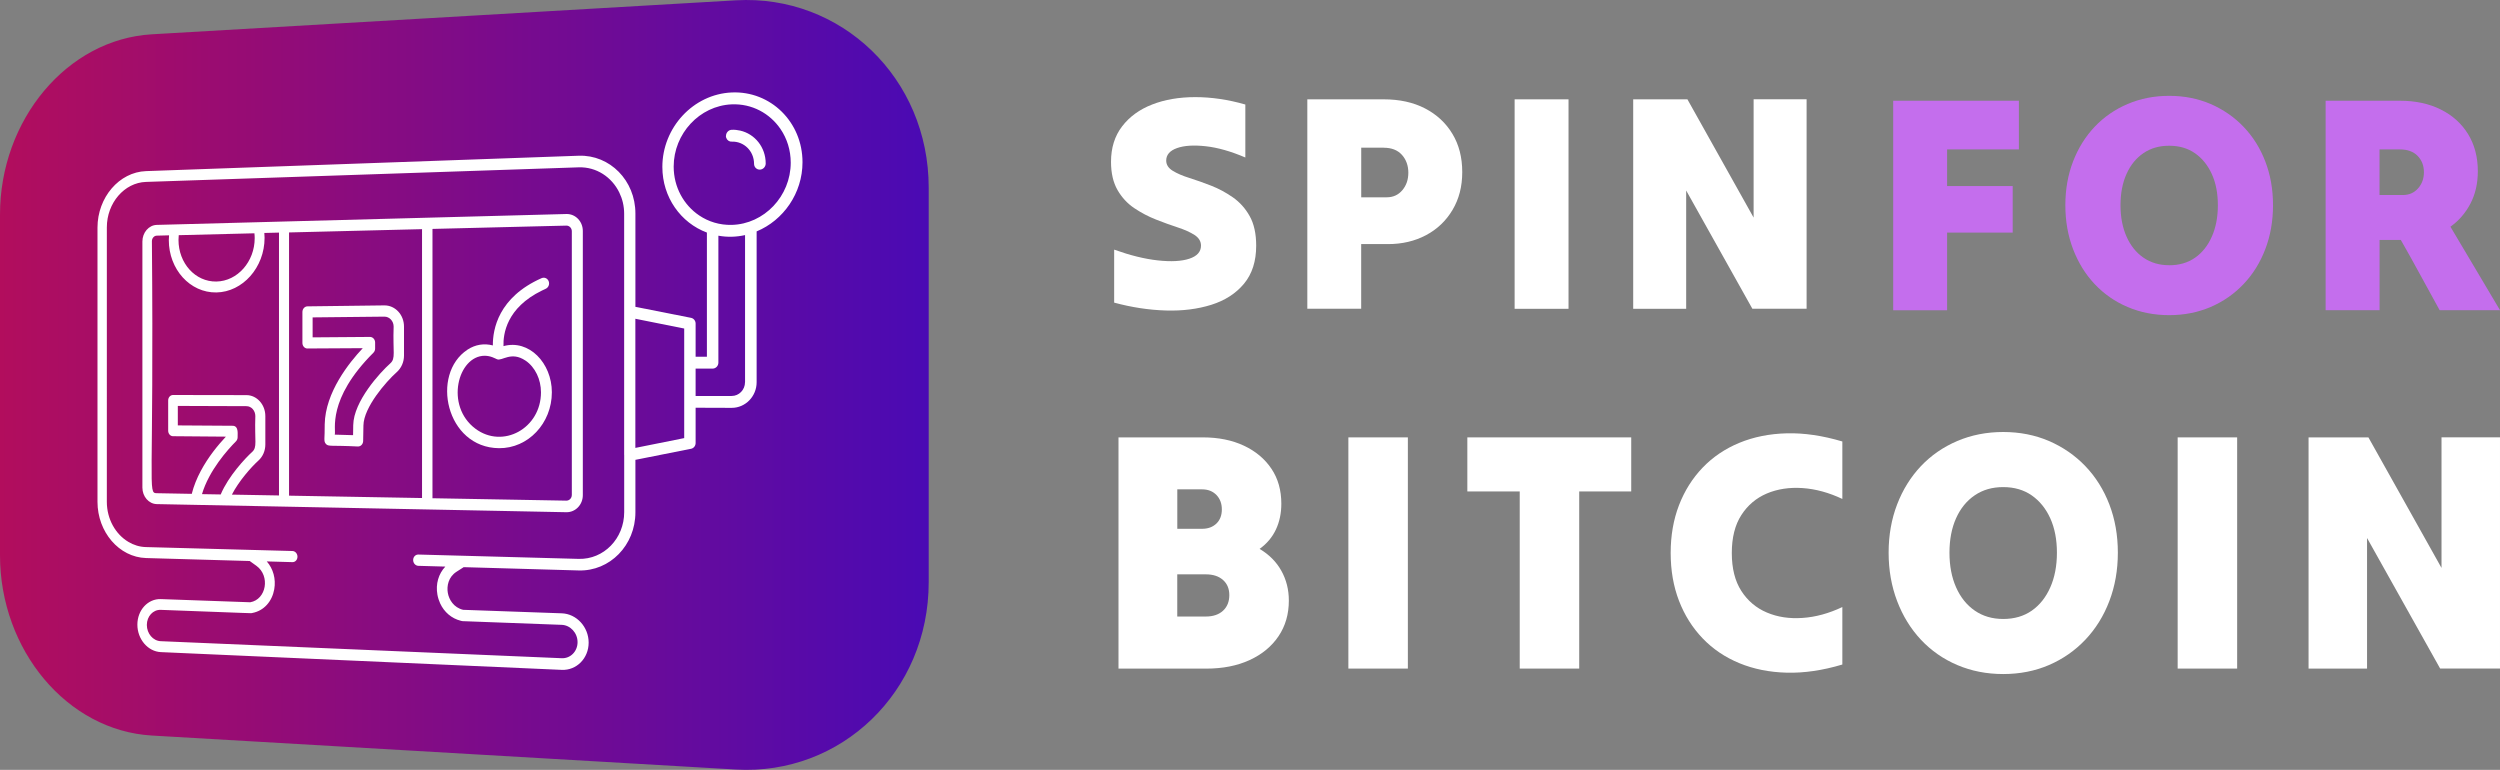
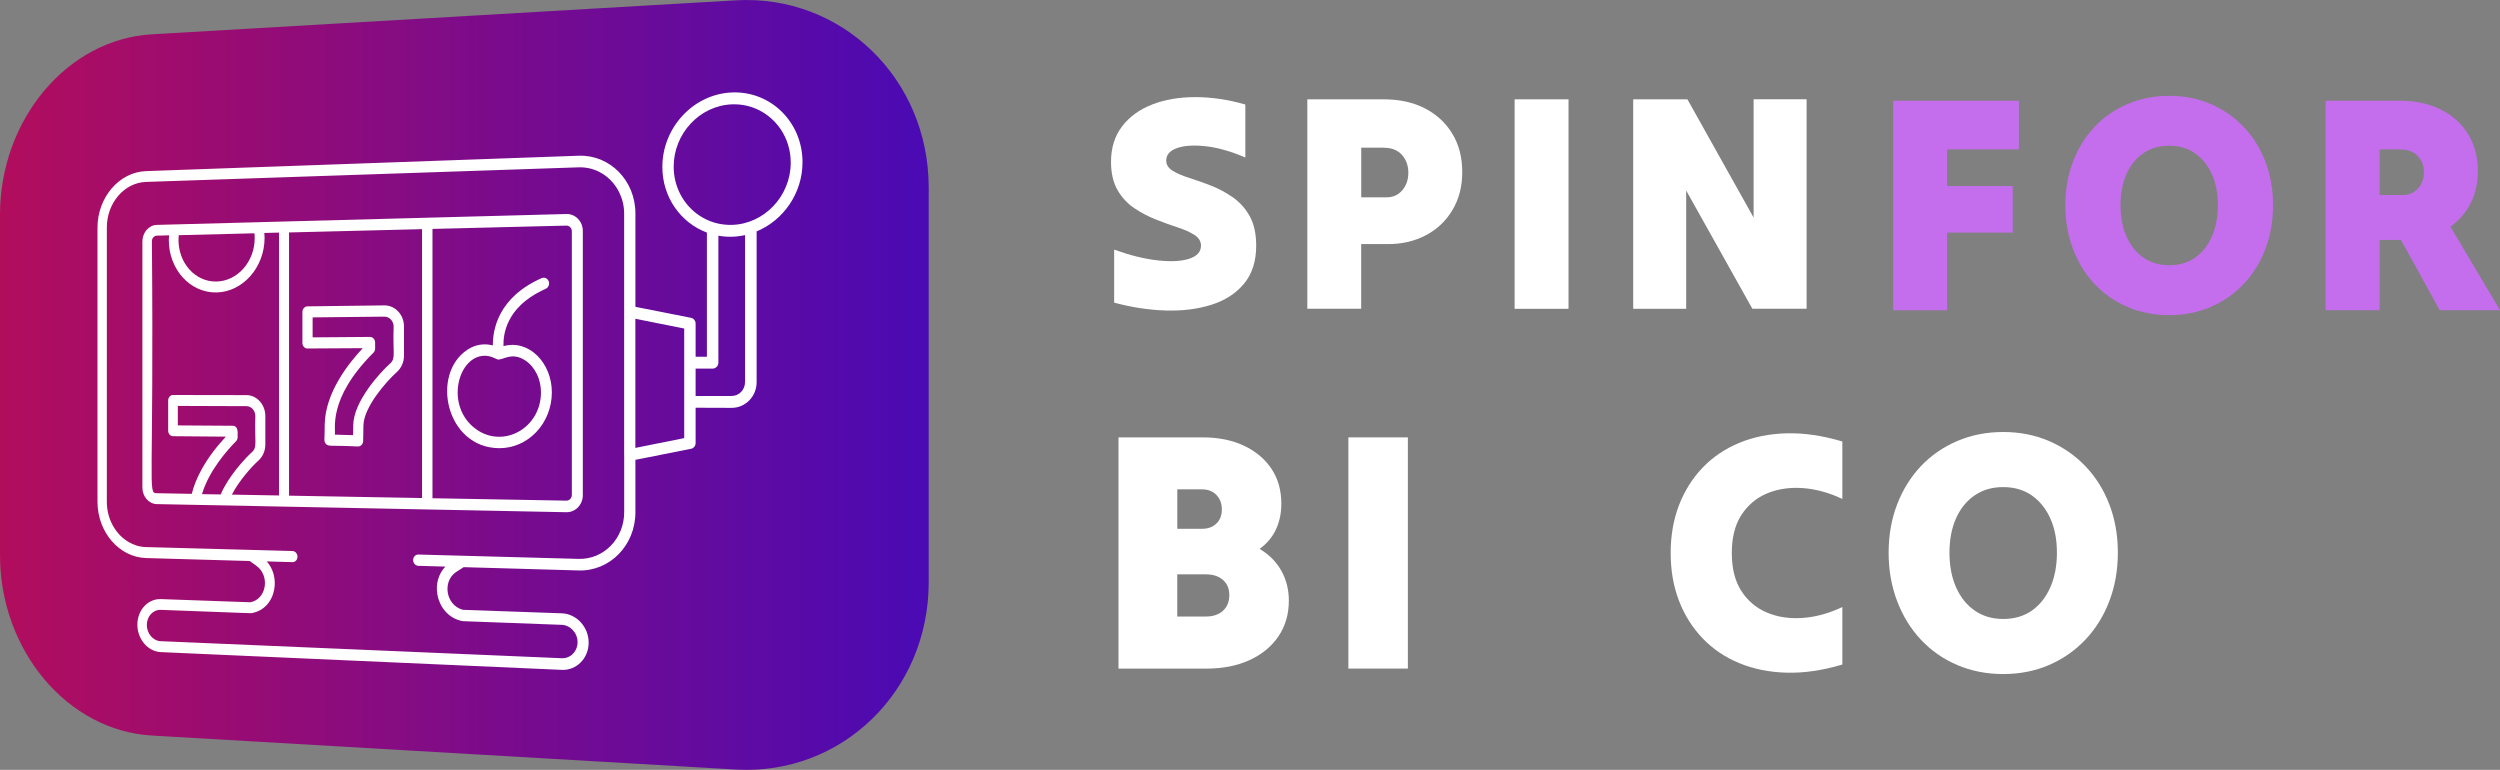
<svg xmlns="http://www.w3.org/2000/svg" id="Layer_2" data-name="Layer 2" viewBox="0 0 622.4 191.66">
  <rect x="0" y="0" width="622.4" height="191.66" fill="#808080" stroke="none" />
  <defs>
    <style>
      .cls-1 {
        fill: url(#linear-gradient);
      }

      .cls-1, .cls-2, .cls-3 {
        stroke-width: 0px;
      }

      .cls-2 {
        fill: #fff;
      }

      .cls-3 {
        fill: #c46eed;
      }
    </style>
    <linearGradient id="linear-gradient" x1="0" y1="95.83" x2="231.21" y2="95.83" gradientUnits="userSpaceOnUse">
      <stop offset="0" stop-color="#b20d5d" />
      <stop offset="1" stop-color="#4a0ab4" />
    </linearGradient>
  </defs>
  <g id="Layer_1-2" data-name="Layer 1">
    <g>
      <path class="cls-1" d="m183.18,191.58l-145.37-8.46C16.69,181.89,0,161.81,0,138.24V53.42C0,29.85,16.69,9.77,37.81,8.54L183.18.08c26.18-1.52,48.03,19.33,48.03,46.63v98.24c0,27.3-21.84,48.16-48.03,46.63Z" />
      <g>
        <path class="cls-2" d="m141,53.28l-101.97,2.71c-1.98.05-3.58,1.91-3.58,4.13v61.27c0,2.23,1.6,4.07,3.58,4.11l37.45.74,64.52,1.28c2.26.04,4.1-1.86,4.1-4.25V57.51c0-2.39-1.84-4.29-4.1-4.23h0Zm-96.49,5.27l18.83-.47c.05.4.07.8.07,1.2,0,5.87-4.29,10.72-9.54,10.81s-9.43-4.56-9.43-10.36c0-.4.02-.8.06-1.19Zm5.78,64.46c1.75-5.9,6.41-11.08,8.47-13.15.25-.26.4-.62.4-1.01-.08-.4.43-2.83-1.23-2.85l-13.66-.09v-4.85l17.09.06c1.22,0,2.21,1.11,2.21,2.47-.22,6.36.55,7.72-.82,8.95-1.58,1.43-5.86,5.94-7.8,10.56l-4.67-.08h0Zm19.18.34l-11.74-.21c1.74-3.38,4.8-6.84,6.6-8.47,0,0,.02-.02.03-.03,1.08-.98,1.7-2.43,1.7-3.99v-7.06c0-2.87-2.11-5.21-4.69-5.22l-18.3-.03c-.66,0-1.2.6-1.2,1.35v7.55c0,.75.54,1.36,1.2,1.36l13.17.11c-.97,1.03-2.07,2.3-3.17,3.75-2.18,2.89-4.33,6.52-5.33,10.49l-8.72-.16c-2.31-.04-.67-.96-1.2-62.74,0-.74.54-1.36,1.2-1.38l3.07-.08c-.03.39-.06.79-.06,1.19,0,7.28,5.29,13.13,11.83,13.03s12.01-6.2,12.01-13.6c0-.41-.03-.81-.06-1.21l3.65-.09v65.42Zm35.6.64l-33.11-.59V57.87l33.11-.82v66.94Zm37.29-.77c0,.8-.61,1.43-1.37,1.42l-33.32-.6V56.99l25.06-.62,8.26-.2c.75-.02,1.37.61,1.37,1.41v65.65h0Z" />
-         <path class="cls-2" d="m180.72,33.84c0,.16.03.32.08.46.19.58.72.99,1.36.96,3.07-.11,5.57,2.37,5.57,5.53,0,.82.65,1.46,1.45,1.44s1.45-.71,1.45-1.53c0-4.06-2.72-7.37-6.37-8.19-.67-.15-1.37-.23-2.09-.2-.79.03-1.43.72-1.43,1.53h0Z" />
        <path class="cls-2" d="m76.56,86.76l13.76-.08c-3.39,3.59-9.34,10.99-9.48,18.96.04,3.61-.33,4.16.28,4.86.65.75,1.15.31,7.99.66,0,0,.02,0,.02,0,.7,0,1.26-.6,1.28-1.36l.07-3.89c.08-4.51,5.62-10.88,8.29-13.26,1.15-1.02,1.81-2.52,1.81-4.13v-7.22c0-2.94-2.2-5.3-4.9-5.27l-19.13.24c-.69,0-1.26.63-1.26,1.4v7.72c0,.76.56,1.38,1.26,1.38h0Zm1.26-7.74l17.87-.19c1.27-.01,2.31,1.1,2.31,2.49-.23,6.46.57,7.89-.85,9.16-2.54,2.27-9.11,9.42-9.21,15.36l-.04,2.5-4.56-.13c.4-1.04-2.06-8.74,9.63-20.4.27-.27.42-.64.42-1.04v-1.5c0-.77-.58-1.39-1.28-1.39l-14.28.11v-4.96Z" />
        <path class="cls-2" d="m122.71,86c-2.18-.57-4.36-.23-6.31,1.04-9.27,6.1-5.39,24.41,7.83,24.54,7.23.07,13.16-6.17,13.16-13.92,0-7.28-5.7-13.24-12.04-11.49-.11-3,.75-9.54,9.57-13.83.3-.15.61-.3.93-.44.7-.31,1.03-1.15.75-1.88-.25-.64-.88-.99-1.51-.85-.09.02-.17.05-.26.08-10.76,4.77-12.16,12.73-12.13,16.74h0Zm8.12,3.77c1.2.81,2.17,1.99,2.84,3.38.65,1.35,1.01,2.91,1.01,4.52,0,9.01-9.52,14.15-16.32,9.06-7.66-5.73-4.36-18.13,2.29-18.16,1.54,0,2.59.67,3.09.87,1.26.52,3.5-2.08,7.08.33Z" />
        <path class="cls-2" d="m182.16,23.02c-9.56.42-17.26,8.74-17.26,18.54,0,7.57,4.6,13.93,11.09,16.34v30.92h-2.81s0-8.26,0-8.26c0-.7-.48-1.3-1.14-1.43l-13.85-2.74v-23.25c0-8.2-6.36-14.64-14.11-14.37l-107.73,3.83c-6.68.24-12.08,6.55-12.08,14.07v68.26c0,7.53,5.39,13.8,12.08,14l25.82.74,1.67,1.2c3.48,2.51,2.48,8.37-1.54,9.07l-22.26-.79c-3.22-.11-5.84,2.74-5.84,6.36s2.61,6.69,5.84,6.84l99.82,4.42c3.68.16,6.69-2.88,6.69-6.78s-3.01-7.17-6.69-7.3l-24.56-.87c-2.35-.56-3.51-2.53-3.81-4.2-.3-1.69.11-3.96,2.17-5.28l1.78-1.14,28.64.82c7.75.22,14.11-6.27,14.11-14.47v-13.07l13.85-2.75c.66-.13,1.14-.73,1.14-1.43v-8.79l8.97.03c3.42.01,6.22-2.85,6.22-6.38v-37.55c6.64-2.75,11.42-9.48,11.42-17.22,0-10.01-7.95-17.8-17.63-17.37h0Zm-26.76,90.23h0v14.25c0,6.59-5.1,11.81-11.33,11.64l-39.91-1.08c-.72-.02-1.3.59-1.3,1.37s.58,1.42,1.3,1.44l6.71.19c-1.69,1.79-2.45,4.32-1.97,7,.14.77.38,1.49.68,2.16,1,2.17,2.83,3.75,5.14,4.33.13.05.26.08.39.09l24.73.92c2.17.08,3.95,2.01,3.95,4.31s-1.77,4.1-3.95,4l-99.83-4.24c-1.91-.08-3.45-1.89-3.45-4.04s1.55-3.83,3.45-3.76c23.89.86,22.41.9,22.79.78,2.92-.54,4.95-2.89,5.48-5.91.45-2.58-.26-5.1-1.86-6.93l6.39.18c.69.02,1.25-.58,1.25-1.35s-.56-1.4-1.25-1.42l-36.49-.98c-1.57-.04-3.04-.51-4.35-1.29-3.19-1.89-5.37-5.67-5.37-9.97V56.6c0-6.06,4.35-11.13,9.73-11.31l107.73-3.63c4.41-.15,8.25,2.42,10.12,6.27.77,1.58,1.21,3.37,1.21,5.28v60.04Zm14.94-4.18l-12.16,2.44v-32.15l12.16,2.43v27.28Zm15.14-13.91c0,1.89-1.5,3.43-3.33,3.42h-8.97v-6.81h4.24c.79-.01,1.43-.67,1.43-1.49v-31.6c1.07.19,2.18.29,3.32.26s2.24-.17,3.32-.41v36.62Zm-3.32-39.17c-3,.07-5.78-.8-8.08-2.35-3.84-2.58-6.36-7.04-6.36-12.17,0-8.2,6.45-15.15,14.44-15.49,5.04-.21,9.51,2.24,12.17,6.16,1.6,2.35,2.53,5.23,2.53,8.36,0,8.35-6.63,15.3-14.7,15.49h0Z" />
      </g>
    </g>
    <g>
      <g>
        <path class="cls-2" d="m312.74,61.16c0,3.89-1.01,7.04-3.03,9.47-2.02,2.43-4.73,4.18-8.13,5.25-3.4,1.07-7.2,1.55-11.39,1.42-4.19-.13-8.46-.78-12.81-1.96v-13.19c3.99,1.43,7.62,2.33,10.89,2.68,3.27.36,5.88.22,7.82-.42,1.94-.64,2.91-1.73,2.91-3.26,0-1.07-.54-1.96-1.61-2.65-1.07-.69-2.47-1.32-4.18-1.88-1.71-.56-3.52-1.21-5.41-1.96-1.89-.74-3.69-1.69-5.41-2.84-1.71-1.15-3.11-2.66-4.18-4.52-1.07-1.87-1.61-4.2-1.61-7.02,0-3.48.92-6.42,2.76-8.82,1.84-2.4,4.33-4.22,7.48-5.44,3.14-1.23,6.72-1.84,10.74-1.84s8.17.61,12.46,1.84v13.19c-3.58-1.53-6.86-2.47-9.85-2.8-2.99-.33-5.38-.18-7.17.46-1.79.64-2.68,1.68-2.68,3.11,0,1.02.54,1.87,1.61,2.53,1.07.66,2.47,1.27,4.18,1.8,1.71.54,3.51,1.18,5.41,1.92,1.89.74,3.69,1.71,5.41,2.91,1.71,1.2,3.11,2.76,4.18,4.68,1.07,1.92,1.61,4.36,1.61,7.32Z" />
        <path class="cls-2" d="m325.47,76.88V24.73h19.02c3.94,0,7.36.75,10.28,2.26,2.91,1.51,5.19,3.62,6.82,6.33,1.64,2.71,2.45,5.88,2.45,9.51s-.81,6.72-2.42,9.43c-1.61,2.71-3.81,4.81-6.6,6.29-2.79,1.48-5.94,2.22-9.47,2.22h-6.67v16.1h-13.42Zm19.02-40.11h-5.6v12.35h6.36c1.58,0,2.88-.59,3.87-1.76,1-1.18,1.5-2.63,1.5-4.37s-.54-3.27-1.61-4.45c-1.07-1.18-2.58-1.76-4.52-1.76Z" />
        <path class="cls-2" d="m377.08,76.88V24.73h13.42v52.15h-13.42Z" />
        <path class="cls-2" d="m406.6,76.88V24.73h13.5c2.71,4.86,5.46,9.77,8.24,14.72,2.79,4.96,5.53,9.87,8.24,14.72v-29.45h13.19v52.15h-13.5c-2.71-4.86-5.46-9.76-8.24-14.72-2.79-4.96-5.54-9.87-8.24-14.72v29.45h-13.19Z" />
      </g>
      <g>
        <path class="cls-2" d="m278.46,166.45v-57.56h20.99c3.89,0,7.31.69,10.24,2.07,2.93,1.38,5.22,3.3,6.86,5.76,1.64,2.45,2.45,5.35,2.45,8.68,0,2.37-.45,4.52-1.35,6.43-.9,1.92-2.26,3.53-4.06,4.82,2.37,1.41,4.18,3.23,5.42,5.46,1.24,2.23,1.86,4.7,1.86,7.41,0,3.39-.86,6.35-2.58,8.89-1.72,2.54-4.12,4.52-7.2,5.93-3.08,1.41-6.67,2.12-10.79,2.12h-21.84Zm25.73-39.62c0-1.47-.45-2.67-1.35-3.6-.9-.93-2.09-1.4-3.56-1.4h-6.18v9.82h6.18c1.47,0,2.65-.44,3.56-1.31.9-.87,1.35-2.04,1.35-3.51Zm1.86,21.33c0-1.58-.52-2.84-1.57-3.77-1.04-.93-2.47-1.4-4.28-1.4h-7.11v10.5h7.11c1.81,0,3.23-.48,4.28-1.44,1.04-.96,1.57-2.26,1.57-3.89Z" />
        <path class="cls-2" d="m335.69,166.45v-57.56h14.81v57.56h-14.81Z" />
-         <path class="cls-2" d="m378.35,166.45v-44.1h-13.04v-13.46h40.8v13.46h-12.95v44.1h-14.81Z" />
        <path class="cls-2" d="m415.93,137.67c0-4.34.69-8.31,2.07-11.89,1.38-3.58,3.34-6.7,5.88-9.35,2.54-2.65,5.59-4.71,9.14-6.18,3.56-1.47,7.49-2.26,11.81-2.37,4.32-.11,8.93.57,13.84,2.03v14.31c-3.33-1.58-6.63-2.48-9.91-2.71-3.27-.22-6.24.23-8.89,1.35-2.65,1.13-4.77,2.92-6.35,5.38-1.58,2.45-2.37,5.6-2.37,9.44s.79,6.98,2.37,9.44c1.58,2.45,3.7,4.25,6.35,5.37,2.65,1.13,5.61,1.58,8.89,1.35,3.27-.22,6.57-1.13,9.91-2.71v14.31c-4.91,1.47-9.52,2.14-13.84,2.03-4.32-.11-8.25-.9-11.81-2.37-3.56-1.47-6.6-3.53-9.14-6.18-2.54-2.65-4.5-5.77-5.88-9.35-1.38-3.58-2.07-7.55-2.07-11.89Z" />
        <path class="cls-2" d="m498.72,167.81c-4.12,0-7.93-.75-11.43-2.24-3.5-1.49-6.52-3.6-9.06-6.31-2.54-2.71-4.51-5.91-5.92-9.61-1.41-3.7-2.12-7.72-2.12-12.06s.71-8.35,2.12-12.02c1.41-3.67,3.39-6.84,5.92-9.52,2.54-2.68,5.56-4.77,9.06-6.26,3.5-1.49,7.31-2.24,11.43-2.24s7.92.75,11.39,2.24c3.47,1.5,6.49,3.58,9.06,6.26,2.57,2.68,4.56,5.86,5.97,9.52,1.41,3.67,2.12,7.68,2.12,12.02s-.71,8.37-2.12,12.06c-1.41,3.7-3.4,6.9-5.97,9.61-2.57,2.71-5.59,4.81-9.06,6.31-3.47,1.49-7.27,2.24-11.39,2.24Zm0-13.71c2.76,0,5.13-.69,7.11-2.07,1.97-1.38,3.51-3.31,4.61-5.8,1.1-2.48,1.65-5.36,1.65-8.63s-.55-6.12-1.65-8.55c-1.1-2.43-2.64-4.33-4.61-5.71-1.98-1.38-4.35-2.07-7.11-2.07s-5.07.68-7.07,2.03c-2,1.35-3.56,3.26-4.66,5.71-1.1,2.45-1.65,5.32-1.65,8.59s.55,6.15,1.65,8.63c1.1,2.48,2.65,4.42,4.66,5.8,2,1.38,4.36,2.07,7.07,2.07Z" />
-         <path class="cls-2" d="m542.15,166.45v-57.56h14.81v57.56h-14.81Z" />
-         <path class="cls-2" d="m574.74,166.45v-57.56h14.9c2.99,5.36,6.02,10.78,9.1,16.25,3.07,5.47,6.11,10.89,9.1,16.25v-32.51h14.56v57.56h-14.9c-2.99-5.36-6.02-10.78-9.1-16.25-3.08-5.47-6.11-10.89-9.1-16.25v32.51h-14.56Z" />
      </g>
      <g>
        <path class="cls-3" d="m471.33,77.23V25.08h31.29v12.12h-17.87v9.13h16.33v11.58h-16.33v19.33h-13.42Z" />
        <path class="cls-3" d="m540.04,78.46c-3.73,0-7.18-.68-10.35-2.03-3.17-1.35-5.9-3.26-8.21-5.71s-4.09-5.36-5.37-8.7c-1.28-3.35-1.92-6.99-1.92-10.93s.64-7.57,1.92-10.89c1.28-3.32,3.07-6.2,5.37-8.63,2.3-2.43,5.03-4.32,8.21-5.68,3.17-1.35,6.62-2.03,10.35-2.03s7.17.68,10.31,2.03c3.14,1.36,5.88,3.25,8.21,5.68,2.33,2.43,4.13,5.3,5.41,8.63,1.28,3.32,1.92,6.95,1.92,10.89s-.64,7.58-1.92,10.93c-1.28,3.35-3.08,6.25-5.41,8.7-2.33,2.45-5.06,4.36-8.21,5.71s-6.58,2.03-10.31,2.03Zm0-12.42c2.5,0,4.65-.63,6.44-1.88,1.79-1.25,3.18-3,4.18-5.25,1-2.25,1.5-4.86,1.5-7.82s-.5-5.55-1.5-7.75c-1-2.2-2.39-3.92-4.18-5.18-1.79-1.25-3.94-1.88-6.44-1.88s-4.59.61-6.4,1.84c-1.82,1.23-3.22,2.95-4.22,5.18-1,2.22-1.5,4.82-1.5,7.78s.5,5.57,1.5,7.82c1,2.25,2.4,4,4.22,5.25,1.81,1.25,3.95,1.88,6.4,1.88Z" />
        <path class="cls-3" d="m578.99,77.23V25.08h18.48c3.88,0,7.28.73,10.2,2.19s5.18,3.5,6.79,6.13c1.61,2.63,2.42,5.71,2.42,9.24,0,3.02-.61,5.7-1.84,8.05-1.23,2.35-2.89,4.27-4.98,5.75,2.04,3.43,4.1,6.89,6.17,10.39,2.07,3.5,4.13,6.97,6.17,10.39h-15.03c-1.59-2.86-3.18-5.78-4.79-8.74-1.61-2.96-3.23-5.88-4.87-8.74h-5.29v17.48h-13.42Zm18.48-40.03h-5.06v11.35h5.83c1.53,0,2.79-.55,3.76-1.65.97-1.1,1.46-2.44,1.46-4.03s-.52-2.99-1.57-4.06c-1.05-1.07-2.52-1.61-4.41-1.61Z" />
      </g>
    </g>
  </g>
</svg>